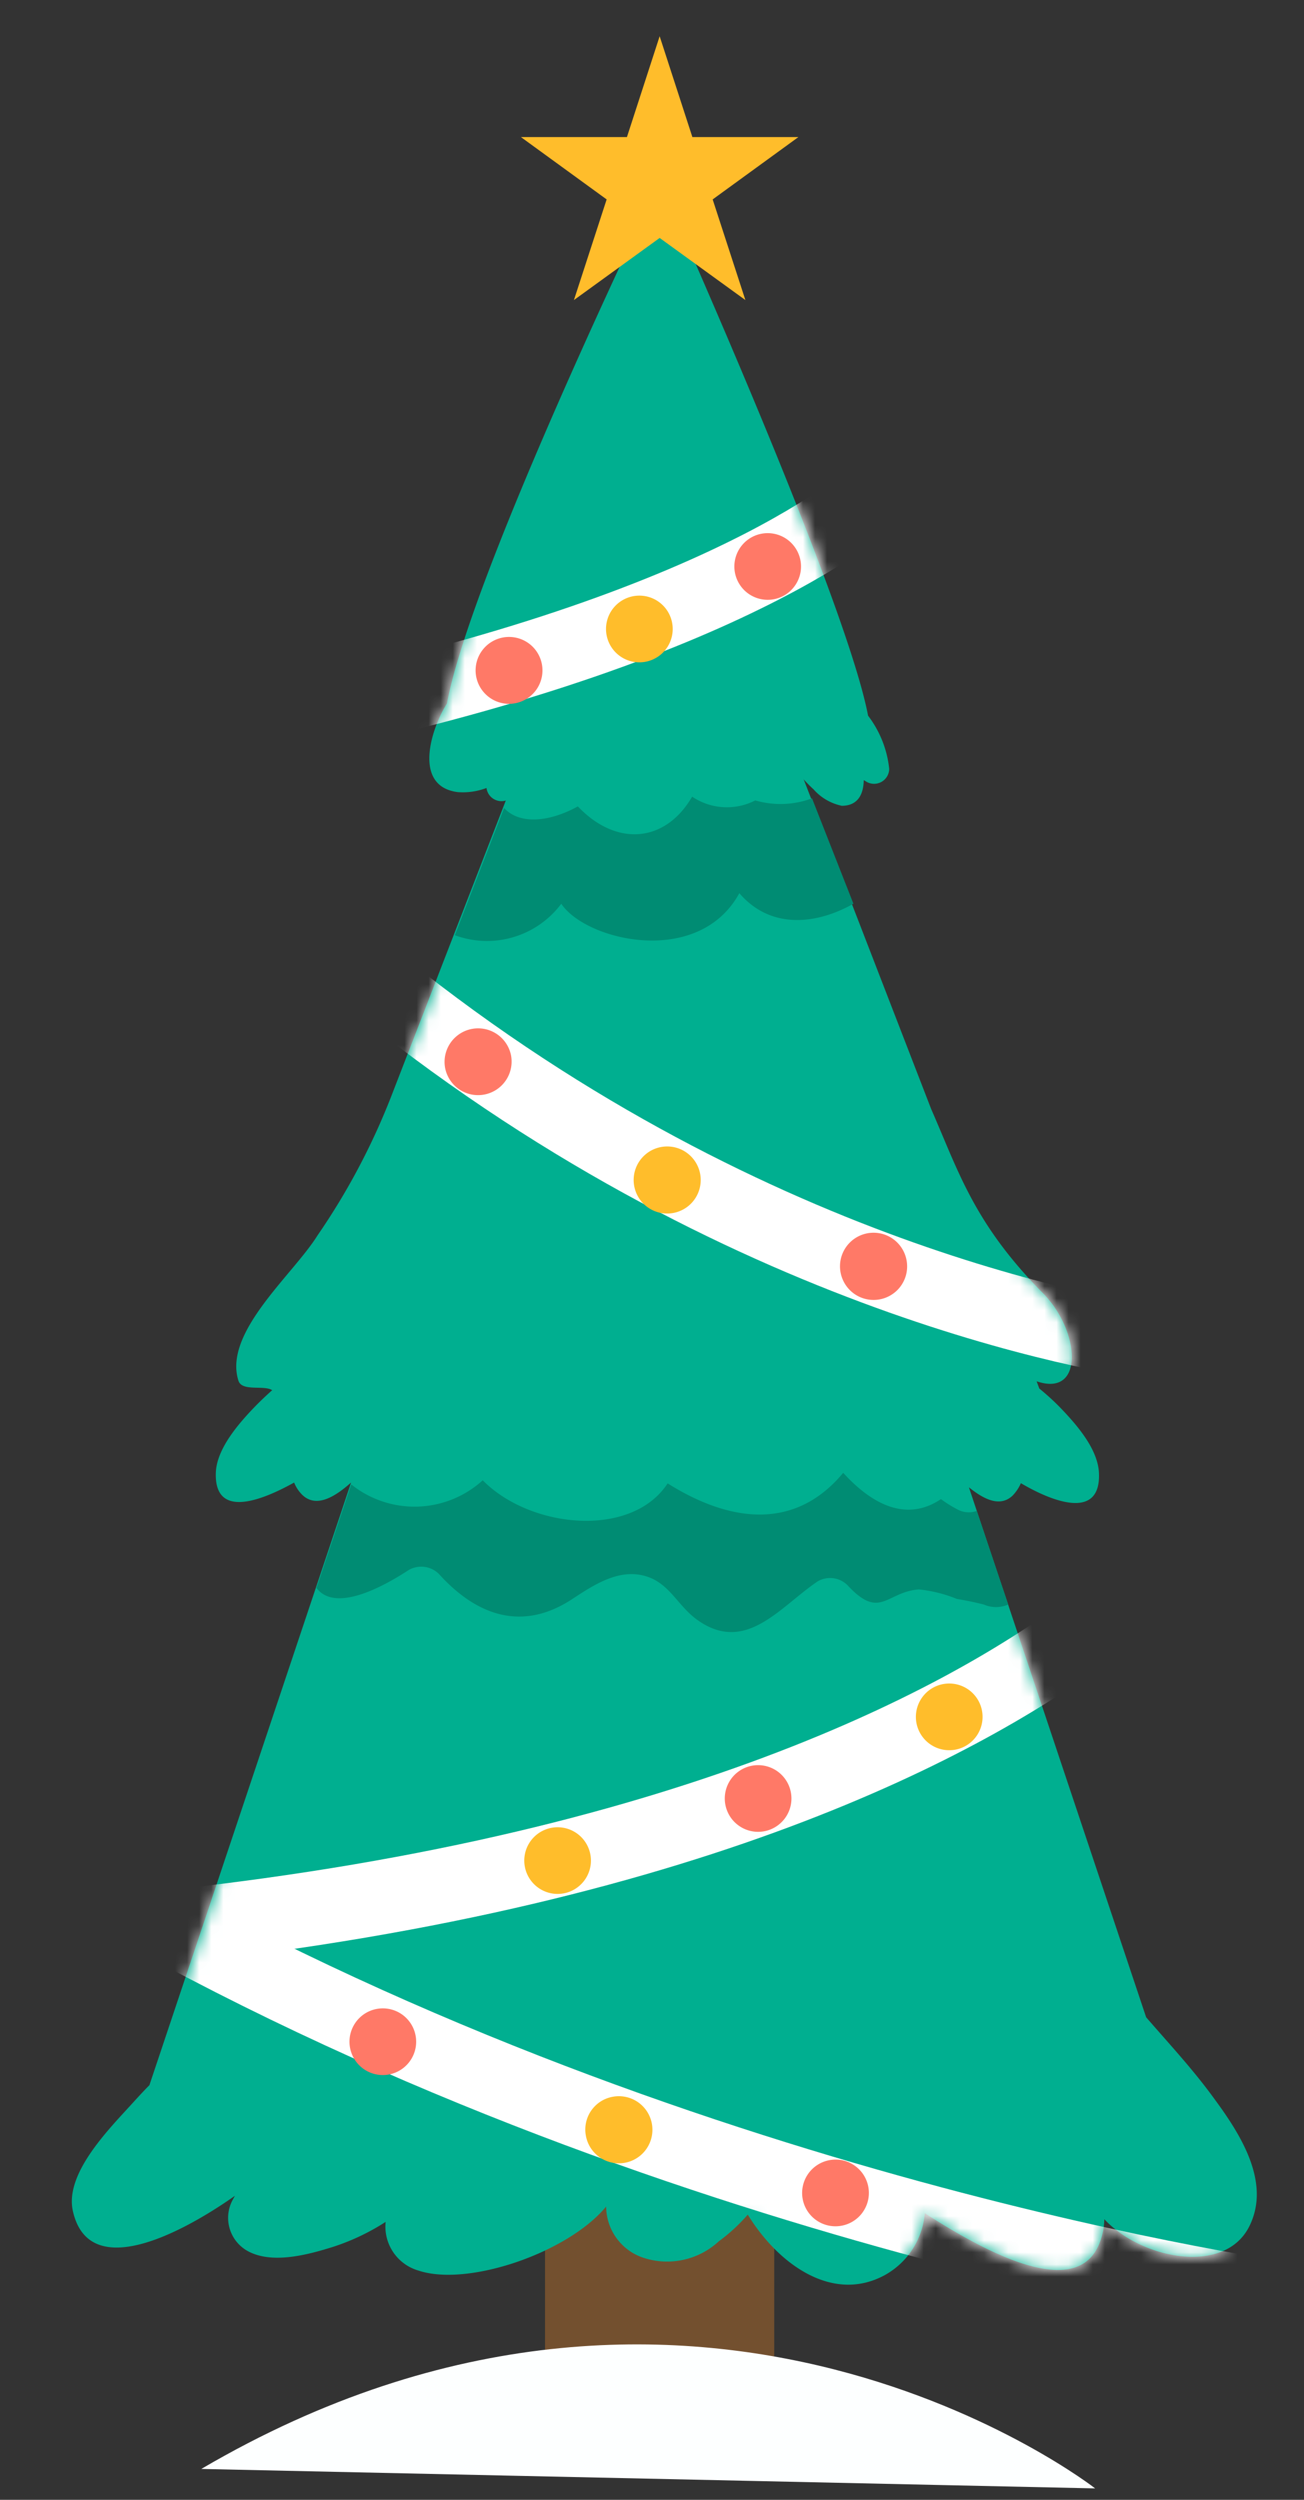
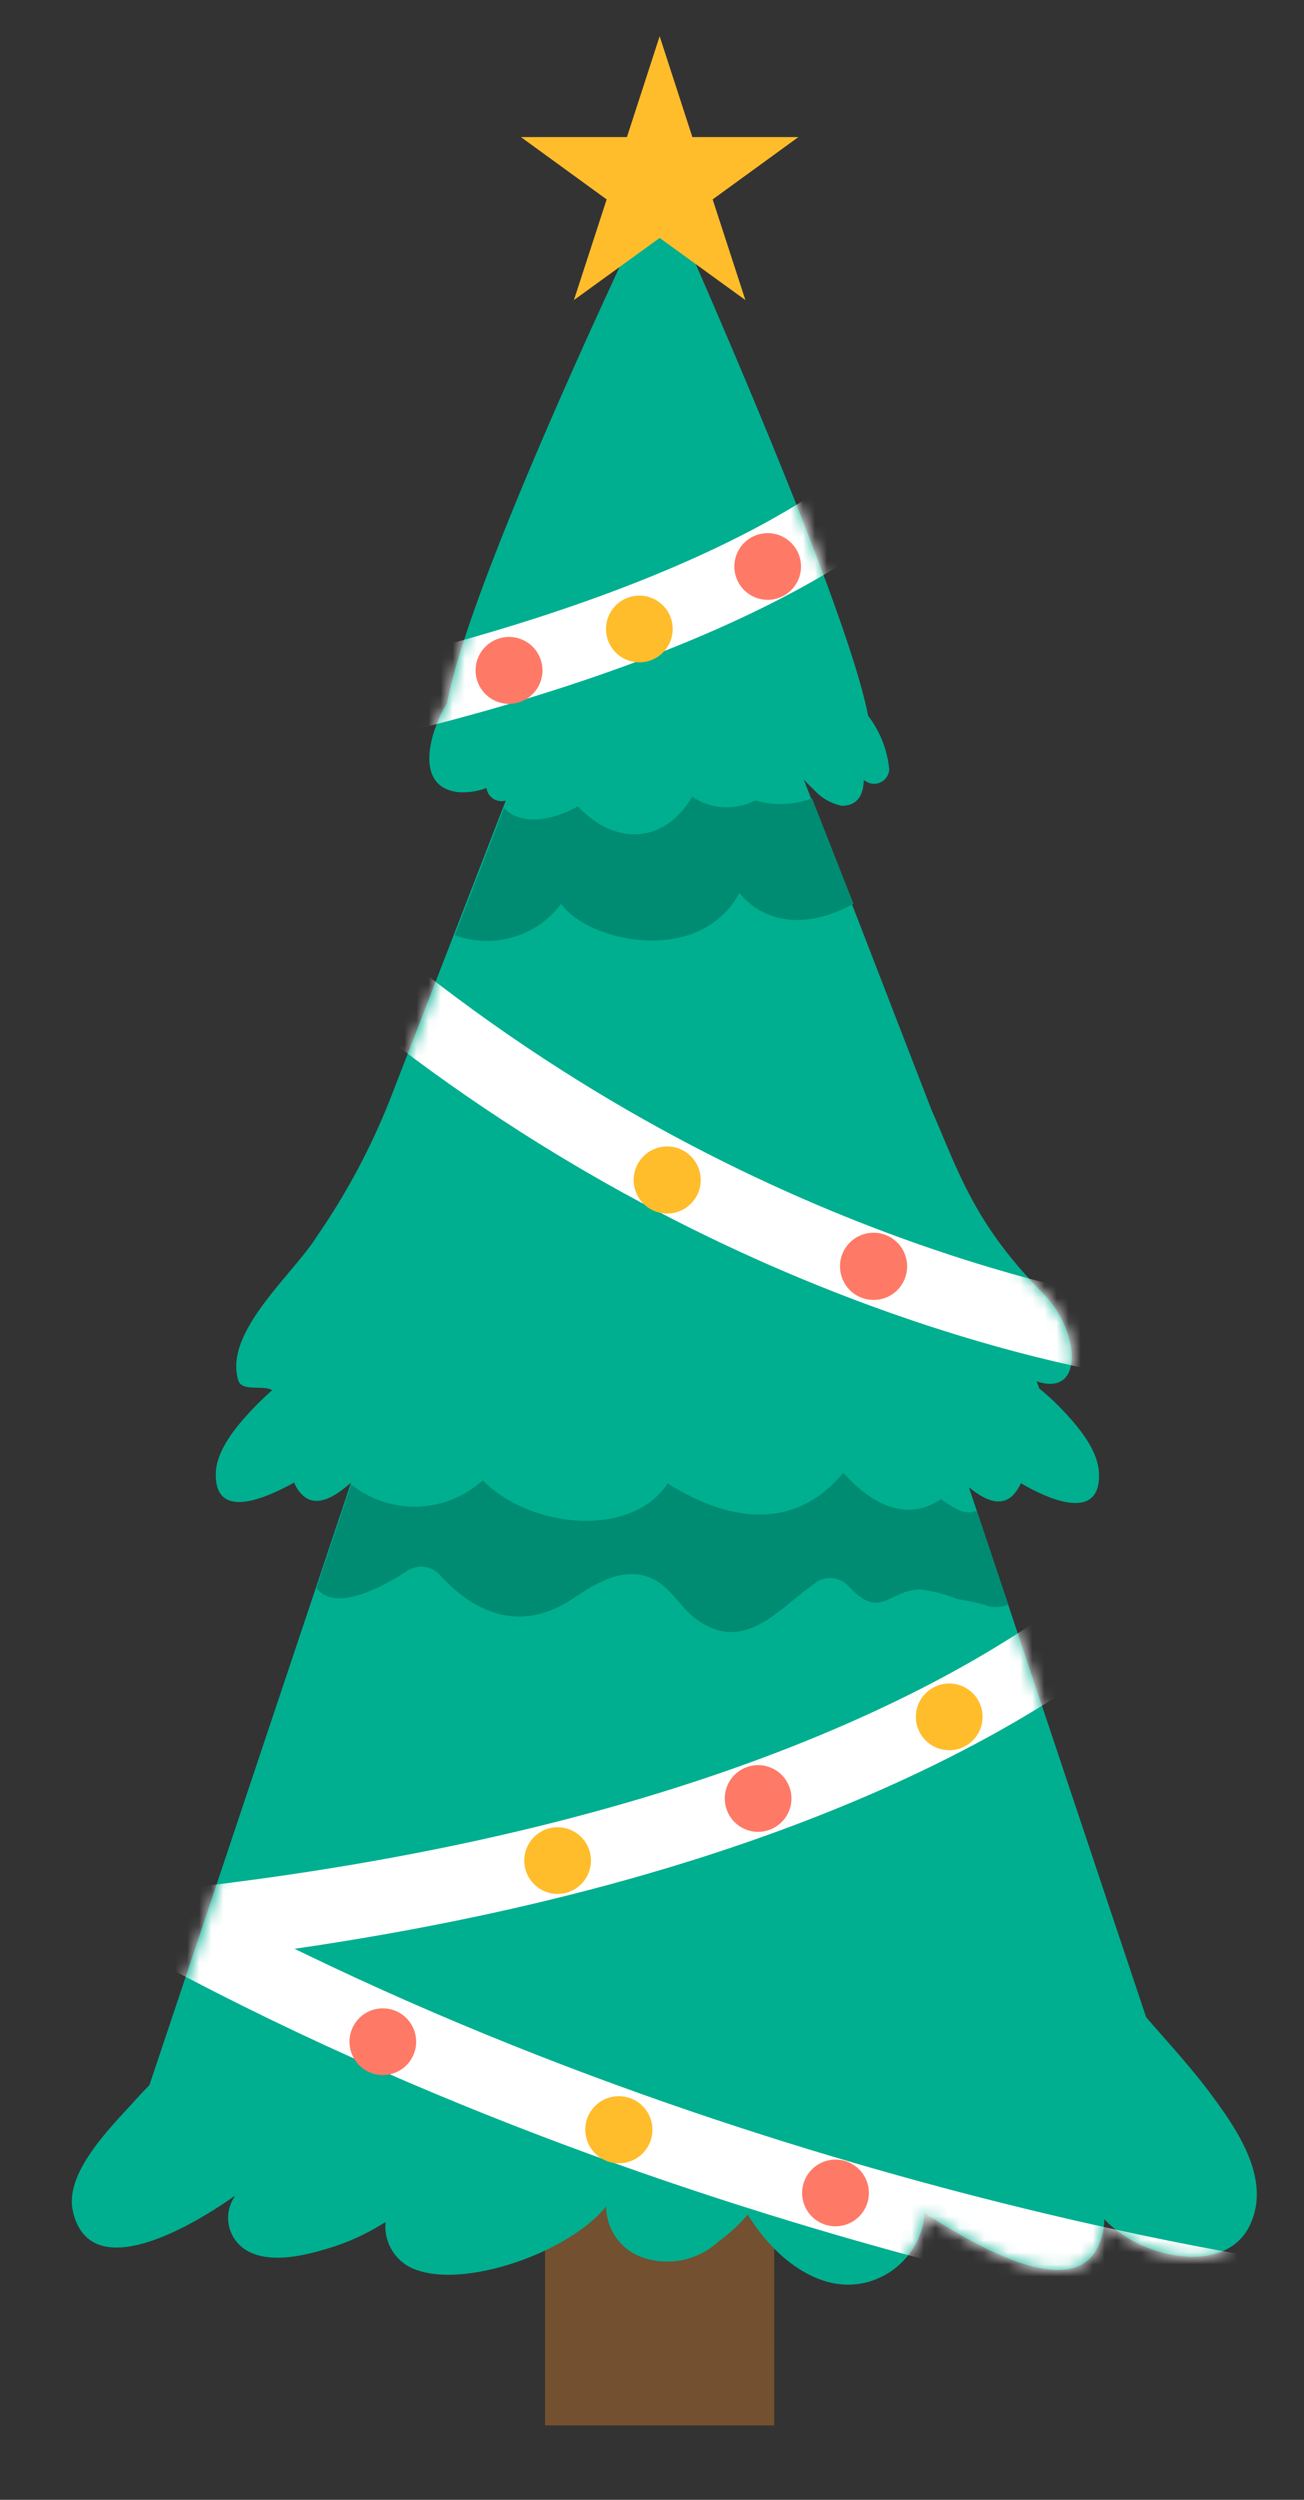
<svg xmlns="http://www.w3.org/2000/svg" width="108" height="207" fill="none">
  <rect width="100%" height="100%" fill="#333333" stroke="none" />
  <path fill="#00AF90" d="M71.897 59.264C69.959 49.129 54.628 15.09 54.628 15.09s-15.605 32.239-17.61 43.162c-1.321 2.092-2.848 6.86.89 7.34a5.5 5.5 0 0 0 2.384-.343 1.252 1.252 0 0 0 1.835.943 31.5 31.5 0 0 0 4.253-2.264c6.57.795 13.208.847 19.79.155q.561.686 1.217 1.286a4.27 4.27 0 0 0 2.332 1.355c1.338 0 1.8-.96 1.818-2.127l.257.154a1.253 1.253 0 0 0 1.852-1.08 8.75 8.75 0 0 0-1.75-4.407" />
  <path fill="#73502F" d="M64.124 181.858H45.14v18.983h18.983z" />
  <path fill="#FFBD2B" d="m54.634 3 2.71 8.351h8.78l-7.1 5.162 2.71 8.334-7.1-5.144-7.1 5.144 2.71-8.334-7.1-5.162h8.78z" />
  <path fill="#00AF90" d="M100.551 173.764c-1.715-2.367-3.722-4.527-5.625-6.722l-14.679-43.883c1.115.892 2.504 1.715 3.601.703.297-.302.535-.657.703-1.046 2.915 1.715 6.654 2.949 6.465-.875-.103-2.006-1.903-4.03-3.224-5.401a20 20 0 0 0-1.715-1.561l-.222-.6c3.978 1.355 3.618-4.15.548-7.271-5.762-5.813-7.03-10.152-9.277-15.262L54.576 33.54 32.403 90.783a56.4 56.4 0 0 1-6.122 11.541c-2.006 3.223-7.803 8.008-6.534 12.003.292.926 2.11.343 2.796.789a28 28 0 0 0-1.44 1.372c-1.321 1.372-3.122 3.43-3.225 5.402-.171 3.824 3.55 2.504 6.482.874.157.395.397.752.703 1.046 1.218 1.132 2.83 0 4.013-1.046l-16.702 49.902c-.412.412-.806.841-1.2 1.269-1.904 2.127-5.831 5.916-5.145 9.123 1.303 5.951 8.968 1.904 13.427-1.234l-.206.377a3.137 3.137 0 0 0 1.27 4.201c2.04 1.115 5.006.292 7.047-.343a18.6 18.6 0 0 0 4.373-2.075 3.79 3.79 0 0 0 2.71 4.03c4.098 1.372 12.398-1.475 15.553-5.299a4.49 4.49 0 0 0 3.018 4.219 6.3 6.3 0 0 0 6.31-1.338 14.7 14.7 0 0 0 2.401-2.212c2.487 4.064 6.98 7.357 11.318 5.025a6.47 6.47 0 0 0 3.344-5.145c4.956 3.19 12.519 7.305 14.456 2.521a5.8 5.8 0 0 0 .412-2.024c3.035 3.276 9.946 4.699 12.004.601 1.852-3.687-.806-7.734-2.915-10.598" />
  <path fill="#008C73" d="M79.337 125.011q-.736-.384-1.407-.875c-2.829 1.904-5.676.48-8.094-2.178-3.944 4.751-9.294 4.168-14.541.875-3.001 4.579-11.387 3.738-15.314-.257a8.39 8.39 0 0 1-10.89.343l-2.88 8.574c1.526 2.023 5.367 0 7.648-1.492a2.08 2.08 0 0 1 2.487.326c3.19 3.532 6.945 4.733 10.958 2.143 1.629-1.063 3.566-2.4 5.641-2.075 2.418.395 3.018 2.453 4.802 3.739 4.03 2.881 6.86-1.098 9.98-3.19a2.04 2.04 0 0 1 2.47.326c2.692 2.915 3.206.549 5.899.343 1.084.11 2.146.376 3.155.789.737.12 1.492.274 2.23.463a2.53 2.53 0 0 0 2.023 0l-2.607-7.751a1.971 1.971 0 0 1-1.56-.103" />
  <path fill="#00AF90" d="M44.933 63.345c-.24 1.303 1.715-.634 1.903-.72a2.077 2.077 0 0 1 3.207.412c1.886 2.915 3.601 2.212 4.39-.79a2.075 2.075 0 0 1 3.43-.891c2.11 1.87 2.195.823 4.133.703.874 0 2.863.515 3.755.172L54.656 33.678 43.973 61.117a2.09 2.09 0 0 1 .96 2.23" />
  <path fill="#008C73" d="M46.486 74.835c2.04 3.07 11.37 5.299 14.748-.875 2.59 3.018 6.379 2.607 9.449.875l-3.43-8.729a7.46 7.46 0 0 1-4.699.172 5.15 5.15 0 0 1-5.23-.31c-2.23 3.842-6.293 4.15-9.466.807-2.366 1.303-4.819 1.526-6.105.137l-4.081 10.53a7.68 7.68 0 0 0 8.814-2.607" />
  <mask id="a" width="99" height="175" x="6" y="15" maskUnits="userSpaceOnUse" style="mask-type:luminance">
    <path fill="#fff" d="M100.562 173.764c-1.715-2.367-3.721-4.527-5.625-6.722l-14.679-43.883c1.115.892 2.504 1.715 3.601.703.297-.302.536-.657.704-1.046 2.915 1.715 6.653 2.949 6.464-.875-.103-2.006-1.903-4.03-3.224-5.401a20 20 0 0 0-1.714-1.561l-.223-.6c3.978 1.355 3.618-4.15.549-7.271-5.762-5.813-7.031-10.152-9.278-15.262l-10.477-27.3q.357.397.754.754a4.27 4.27 0 0 0 2.332 1.355c1.338 0 1.8-.96 1.818-2.127l.257.155a1.252 1.252 0 0 0 1.852-1.08 8.74 8.74 0 0 0-1.715-4.408C70.021 49.061 54.69 15.021 54.69 15.021S39.085 47.26 37.079 58.184c-1.32 2.092-2.847 6.859.891 7.34a5.54 5.54 0 0 0 2.384-.344 1.218 1.218 0 0 0 1.715.978L32.55 90.766a56.4 56.4 0 0 1-6.122 11.54c-2.006 3.224-7.802 8.009-6.533 12.004.291.926 2.11.343 2.795.789-.514.463-.995.909-1.44 1.372-1.32 1.372-3.122 3.43-3.224 5.402-.172 3.824 3.55 2.503 6.482.874.157.395.396.752.703 1.046 1.217 1.132 2.83 0 4.013-1.046l-16.703 49.902c-.412.412-.806.84-1.2 1.269-1.904 2.127-5.83 5.916-5.145 9.123 1.303 5.951 8.969 1.904 13.427-1.235l-.206.378a3.137 3.137 0 0 0 1.27 4.201c2.04 1.115 5.007.292 7.047-.343a18.6 18.6 0 0 0 4.373-2.075 3.79 3.79 0 0 0 2.573 4.047c4.098 1.372 12.398-1.475 15.553-5.299a4.49 4.49 0 0 0 3.018 4.219 6.3 6.3 0 0 0 6.31-1.338 14.7 14.7 0 0 0 2.402-2.212c2.486 4.064 6.98 7.357 11.318 5.025a6.47 6.47 0 0 0 3.344-5.145c4.956 3.19 12.518 7.305 14.456 2.521.258-.644.397-1.33.411-2.024 3.036 3.276 9.946 4.699 12.004.601 1.852-3.687-.806-7.734-2.915-10.598" />
  </mask>
  <g mask="url(#a)">
    <path stroke="#fff" stroke-miterlimit="10" stroke-width="6.139" d="M96.576 111.344c-2.984-.326-33.782-4.613-64.924-29.616M73.672 39.903s-9.98 10.77-44.895 18.692M89.866 135.146c-10.461 7.699-34.297 20.578-79.878 24.848" />
    <path stroke="#fff" stroke-miterlimit="10" stroke-width="6.139" d="M107.137 190.484s-51.77-6.946-99.032-34.297" />
-     <path fill="#FF7967" d="M42.31 87.319a2.779 2.779 0 1 1-5.447 1.103 2.779 2.779 0 0 1 5.446-1.103" />
    <path fill="#FFBD2B" d="M57.973 97.128a2.777 2.777 0 1 1-5.443 1.103 2.777 2.777 0 0 1 5.443-1.103" />
    <path fill="#FF7967" d="M75.075 104.313a2.776 2.776 0 0 1-2.726 3.329 2.775 2.775 0 0 1-2.568-1.725 2.779 2.779 0 1 1 5.294-1.604" />
    <path fill="#FFBD2B" d="M75.88 141.799a2.76 2.76 0 0 0 1.346 2.753 2.758 2.758 0 0 0 3.999-1.481 2.76 2.76 0 0 0-4.277-3.104 2.77 2.77 0 0 0-1.068 1.832" />
    <path fill="#FF7967" d="M60.05 148.573a2.76 2.76 0 1 0 5.476.705 2.76 2.76 0 0 0-5.476-.705M66.484 182.115a2.763 2.763 0 0 0 3.745 2.034 2.76 2.76 0 0 0-1.533-5.275 2.763 2.763 0 0 0-2.212 3.241" />
    <path fill="#FFBD2B" d="M43.444 153.717a2.76 2.76 0 1 0 5.476.701 2.76 2.76 0 0 0-5.476-.701M48.524 176.851a2.777 2.777 0 0 0 5.024 1.076 2.778 2.778 0 0 0-2.812-4.3 2.757 2.757 0 0 0-2.212 3.224" />
    <path fill="#FF7967" d="M31.706 171.826a2.76 2.76 0 1 0 0-5.522 2.76 2.76 0 0 0 0 5.522M66.298 47.397a2.76 2.76 0 1 1-5.433-.978 2.76 2.76 0 0 1 5.433.978M44.89 55.971a2.769 2.769 0 1 1-5.454-.96 2.769 2.769 0 0 1 5.454.96" />
    <path fill="#FFBD2B" d="M55.677 52.542a2.762 2.762 0 1 1-5.436-.98 2.762 2.762 0 0 1 5.436.98" />
  </g>
-   <path fill="#FDFFFF" d="M90.702 206.054s-32.891-25.722-74.03-1.612Z" />
</svg>